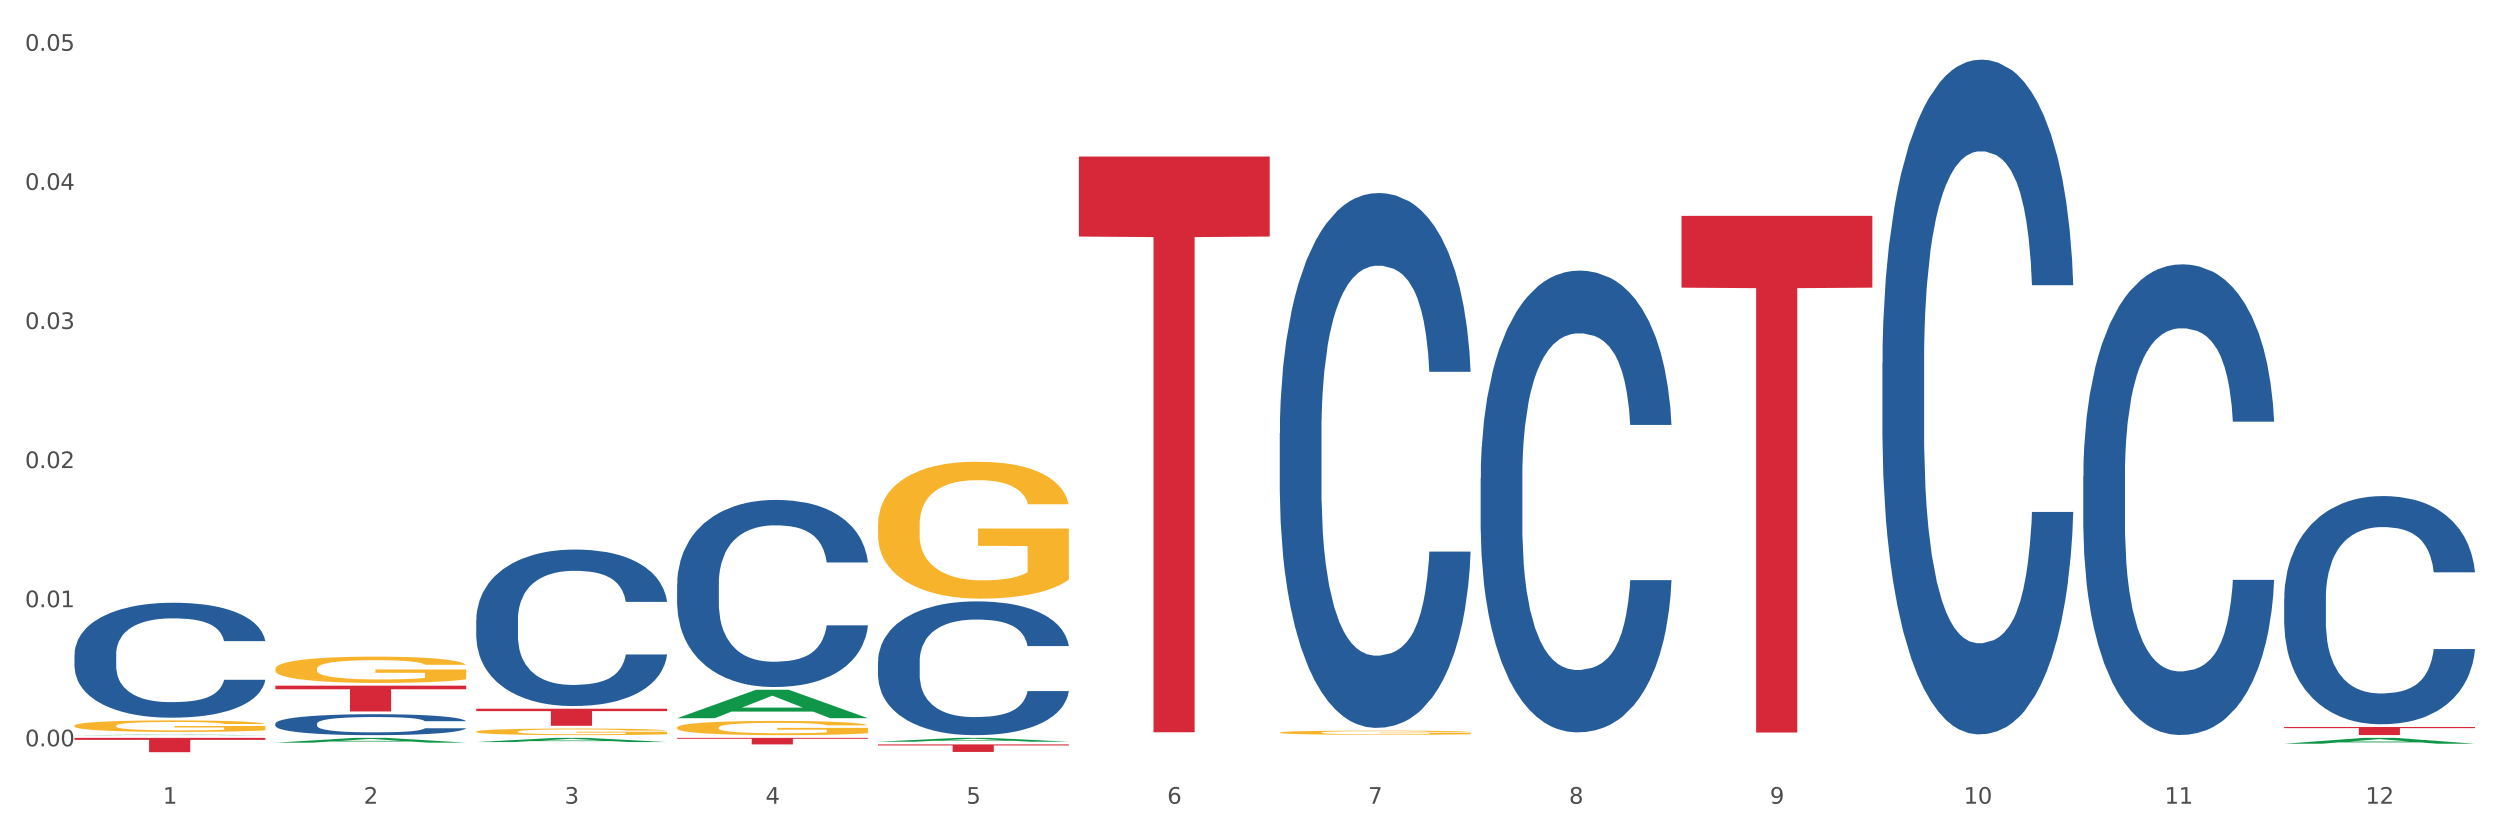
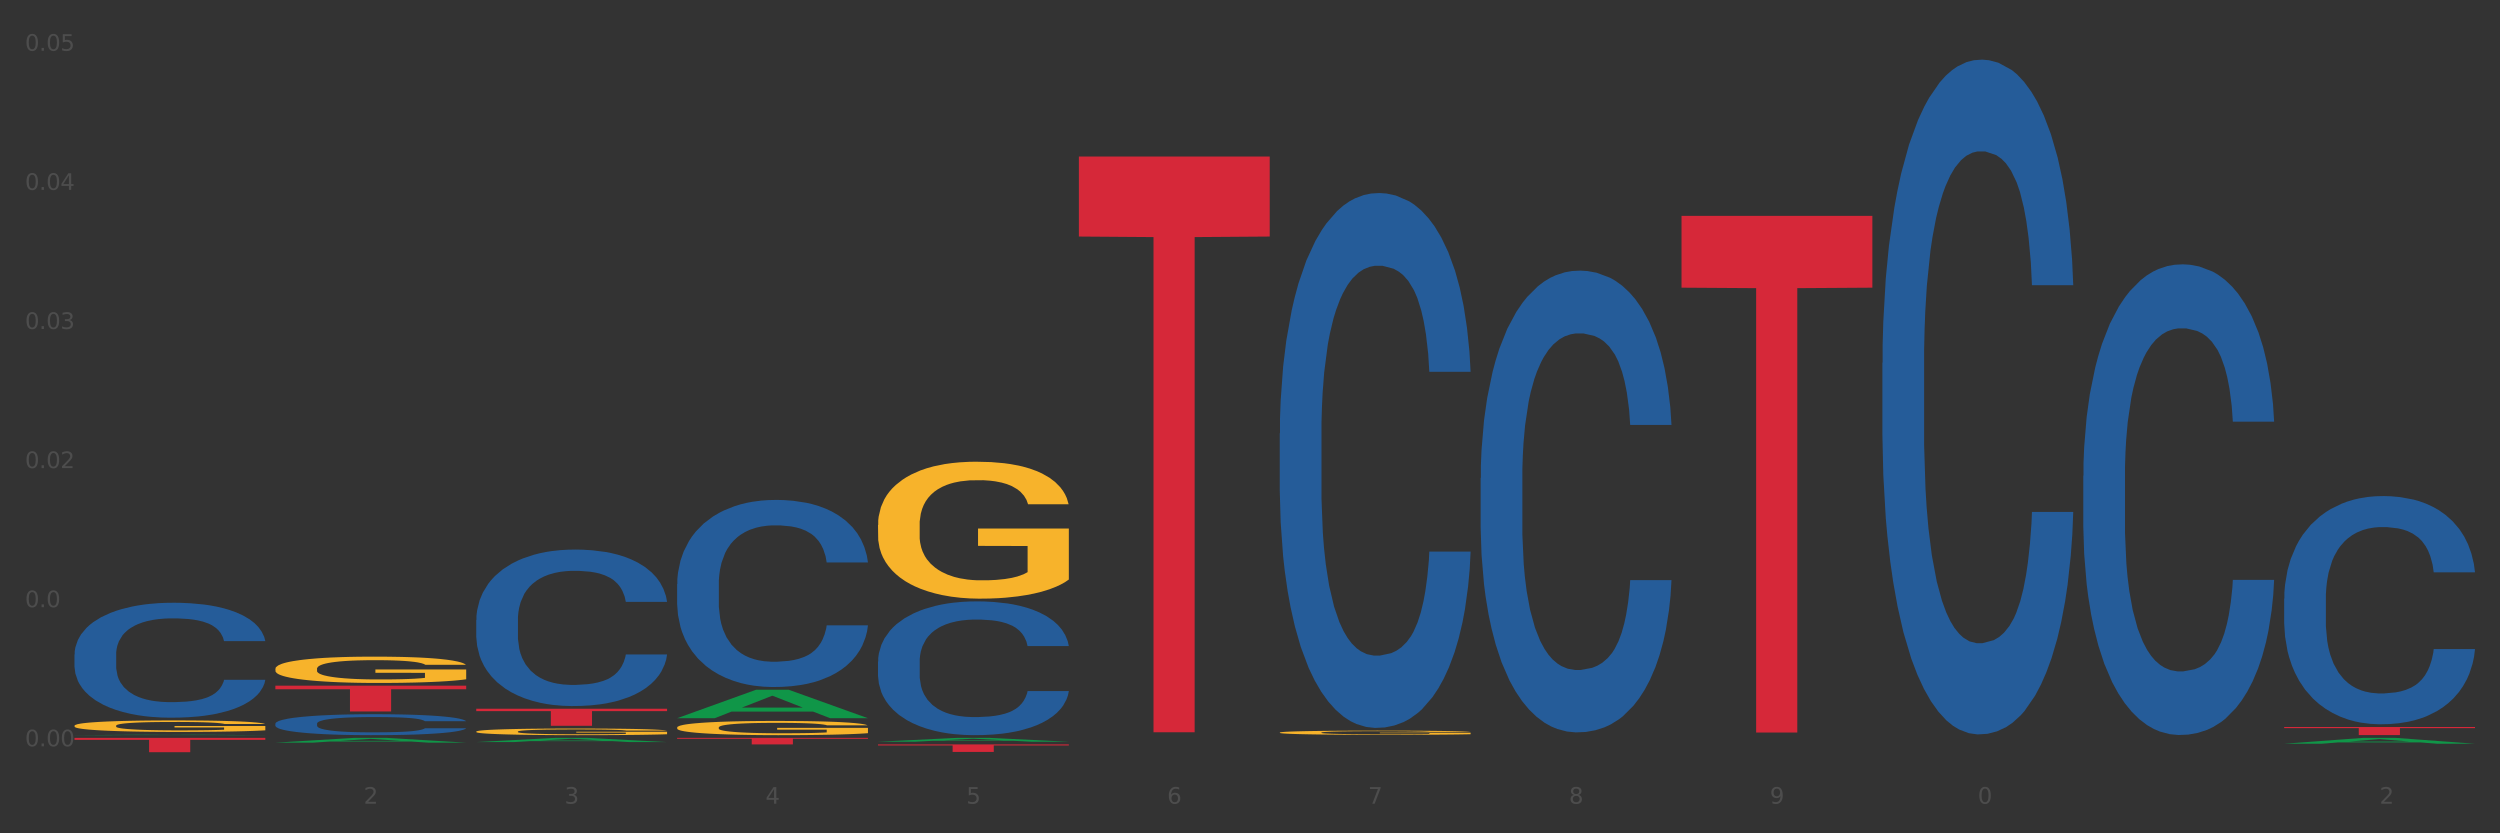
<svg xmlns="http://www.w3.org/2000/svg" xmlns:xlink="http://www.w3.org/1999/xlink" width="1080pt" height="360pt" viewBox="0 0 1080 360" version="1.1">
  <rect x="0" y="0" width="1080" height="360" fill="#333333" stroke="none" />
  <defs>
    <style type="text/css">*{stroke-linejoin: round; stroke-linecap: butt}</style>
  </defs>
  <g id="figure_1">
    <g id="patch_1">
-       <path d="M 0 360  L 1080 360  L 1080 0  L 0 0  z " style="fill: #ffffff; stroke: #ffffff; stroke-linejoin: miter" />
-     </g>
+       </g>
    <g id="axes_1">
      <g id="matplotlib.axis_1">
        <g id="xtick_1">
          <g id="text_1">
            <g style="fill: #4d4d4d" transform="translate(70.342 347.204) scale(0.096 -0.096)">
              <defs>
-                 <path id="DejaVuSans-31" d="M 794 531  L 1825 531  L 1825 4091  L 703 3866  L 703 4441  L 1819 4666  L 2450 4666  L 2450 531  L 3481 531  L 3481 0  L 794 0  L 794 531  z " transform="scale(0.016)" />
-               </defs>
+                 </defs>
              <use xlink:href="#DejaVuSans-31" />
            </g>
          </g>
        </g>
        <g id="xtick_2">
          <g id="text_2">
            <g style="fill: #4d4d4d" transform="translate(157.122 347.204) scale(0.096 -0.096)">
              <defs>
                <path id="DejaVuSans-32" d="M 1228 531  L 3431 531  L 3431 0  L 469 0  L 469 531  Q 828 903 1448 1529  Q 2069 2156 2228 2338  Q 2531 2678 2651 2914  Q 2772 3150 2772 3378  Q 2772 3750 2511 3984  Q 2250 4219 1831 4219  Q 1534 4219 1204 4116  Q 875 4013 500 3803  L 500 4441  Q 881 4594 1212 4672  Q 1544 4750 1819 4750  Q 2544 4750 2975 4387  Q 3406 4025 3406 3419  Q 3406 3131 3298 2873  Q 3191 2616 2906 2266  Q 2828 2175 2409 1742  Q 1991 1309 1228 531  z " transform="scale(0.016)" />
              </defs>
              <use xlink:href="#DejaVuSans-32" />
            </g>
          </g>
        </g>
        <g id="xtick_3">
          <g id="text_3">
            <g style="fill: #4d4d4d" transform="translate(243.902 347.204) scale(0.096 -0.096)">
              <defs>
                <path id="DejaVuSans-33" d="M 2597 2516  Q 3050 2419 3304 2112  Q 3559 1806 3559 1356  Q 3559 666 3084 287  Q 2609 -91 1734 -91  Q 1441 -91 1130 -33  Q 819 25 488 141  L 488 750  Q 750 597 1062 519  Q 1375 441 1716 441  Q 2309 441 2620 675  Q 2931 909 2931 1356  Q 2931 1769 2642 2001  Q 2353 2234 1838 2234  L 1294 2234  L 1294 2753  L 1863 2753  Q 2328 2753 2575 2939  Q 2822 3125 2822 3475  Q 2822 3834 2567 4026  Q 2313 4219 1838 4219  Q 1578 4219 1281 4162  Q 984 4106 628 3988  L 628 4550  Q 988 4650 1302 4700  Q 1616 4750 1894 4750  Q 2613 4750 3031 4423  Q 3450 4097 3450 3541  Q 3450 3153 3228 2886  Q 3006 2619 2597 2516  z " transform="scale(0.016)" />
              </defs>
              <use xlink:href="#DejaVuSans-33" />
            </g>
          </g>
        </g>
        <g id="xtick_4">
          <g id="text_4">
            <g style="fill: #4d4d4d" transform="translate(330.683 347.204) scale(0.096 -0.096)">
              <defs>
                <path id="DejaVuSans-34" d="M 2419 4116  L 825 1625  L 2419 1625  L 2419 4116  z M 2253 4666  L 3047 4666  L 3047 1625  L 3713 1625  L 3713 1100  L 3047 1100  L 3047 0  L 2419 0  L 2419 1100  L 313 1100  L 313 1709  L 2253 4666  z " transform="scale(0.016)" />
              </defs>
              <use xlink:href="#DejaVuSans-34" />
            </g>
          </g>
        </g>
        <g id="xtick_5">
          <g id="text_5">
            <g style="fill: #4d4d4d" transform="translate(417.463 347.204) scale(0.096 -0.096)">
              <defs>
                <path id="DejaVuSans-35" d="M 691 4666  L 3169 4666  L 3169 4134  L 1269 4134  L 1269 2991  Q 1406 3038 1543 3061  Q 1681 3084 1819 3084  Q 2600 3084 3056 2656  Q 3513 2228 3513 1497  Q 3513 744 3044 326  Q 2575 -91 1722 -91  Q 1428 -91 1123 -41  Q 819 9 494 109  L 494 744  Q 775 591 1075 516  Q 1375 441 1709 441  Q 2250 441 2565 725  Q 2881 1009 2881 1497  Q 2881 1984 2565 2268  Q 2250 2553 1709 2553  Q 1456 2553 1204 2497  Q 953 2441 691 2322  L 691 4666  z " transform="scale(0.016)" />
              </defs>
              <use xlink:href="#DejaVuSans-35" />
            </g>
          </g>
        </g>
        <g id="xtick_6">
          <g id="text_6">
            <g style="fill: #4d4d4d" transform="translate(504.243 347.204) scale(0.096 -0.096)">
              <defs>
                <path id="DejaVuSans-36" d="M 2113 2584  Q 1688 2584 1439 2293  Q 1191 2003 1191 1497  Q 1191 994 1439 701  Q 1688 409 2113 409  Q 2538 409 2786 701  Q 3034 994 3034 1497  Q 3034 2003 2786 2293  Q 2538 2584 2113 2584  z M 3366 4563  L 3366 3988  Q 3128 4100 2886 4159  Q 2644 4219 2406 4219  Q 1781 4219 1451 3797  Q 1122 3375 1075 2522  Q 1259 2794 1537 2939  Q 1816 3084 2150 3084  Q 2853 3084 3261 2657  Q 3669 2231 3669 1497  Q 3669 778 3244 343  Q 2819 -91 2113 -91  Q 1303 -91 875 529  Q 447 1150 447 2328  Q 447 3434 972 4092  Q 1497 4750 2381 4750  Q 2619 4750 2861 4703  Q 3103 4656 3366 4563  z " transform="scale(0.016)" />
              </defs>
              <use xlink:href="#DejaVuSans-36" />
            </g>
          </g>
        </g>
        <g id="xtick_7">
          <g id="text_7">
            <g style="fill: #4d4d4d" transform="translate(591.024 347.204) scale(0.096 -0.096)">
              <defs>
                <path id="DejaVuSans-37" d="M 525 4666  L 3525 4666  L 3525 4397  L 1831 0  L 1172 0  L 2766 4134  L 525 4134  L 525 4666  z " transform="scale(0.016)" />
              </defs>
              <use xlink:href="#DejaVuSans-37" />
            </g>
          </g>
        </g>
        <g id="xtick_8">
          <g id="text_8">
            <g style="fill: #4d4d4d" transform="translate(677.804 347.204) scale(0.096 -0.096)">
              <defs>
                <path id="DejaVuSans-38" d="M 2034 2216  Q 1584 2216 1326 1975  Q 1069 1734 1069 1313  Q 1069 891 1326 650  Q 1584 409 2034 409  Q 2484 409 2743 651  Q 3003 894 3003 1313  Q 3003 1734 2745 1975  Q 2488 2216 2034 2216  z M 1403 2484  Q 997 2584 770 2862  Q 544 3141 544 3541  Q 544 4100 942 4425  Q 1341 4750 2034 4750  Q 2731 4750 3128 4425  Q 3525 4100 3525 3541  Q 3525 3141 3298 2862  Q 3072 2584 2669 2484  Q 3125 2378 3379 2068  Q 3634 1759 3634 1313  Q 3634 634 3220 271  Q 2806 -91 2034 -91  Q 1263 -91 848 271  Q 434 634 434 1313  Q 434 1759 690 2068  Q 947 2378 1403 2484  z M 1172 3481  Q 1172 3119 1398 2916  Q 1625 2713 2034 2713  Q 2441 2713 2670 2916  Q 2900 3119 2900 3481  Q 2900 3844 2670 4047  Q 2441 4250 2034 4250  Q 1625 4250 1398 4047  Q 1172 3844 1172 3481  z " transform="scale(0.016)" />
              </defs>
              <use xlink:href="#DejaVuSans-38" />
            </g>
          </g>
        </g>
        <g id="xtick_9">
          <g id="text_9">
            <g style="fill: #4d4d4d" transform="translate(764.584 347.204) scale(0.096 -0.096)">
              <defs>
                <path id="DejaVuSans-39" d="M 703 97  L 703 672  Q 941 559 1184 500  Q 1428 441 1663 441  Q 2288 441 2617 861  Q 2947 1281 2994 2138  Q 2813 1869 2534 1725  Q 2256 1581 1919 1581  Q 1219 1581 811 2004  Q 403 2428 403 3163  Q 403 3881 828 4315  Q 1253 4750 1959 4750  Q 2769 4750 3195 4129  Q 3622 3509 3622 2328  Q 3622 1225 3098 567  Q 2575 -91 1691 -91  Q 1453 -91 1209 -44  Q 966 3 703 97  z M 1959 2075  Q 2384 2075 2632 2365  Q 2881 2656 2881 3163  Q 2881 3666 2632 3958  Q 2384 4250 1959 4250  Q 1534 4250 1286 3958  Q 1038 3666 1038 3163  Q 1038 2656 1286 2365  Q 1534 2075 1959 2075  z " transform="scale(0.016)" />
              </defs>
              <use xlink:href="#DejaVuSans-39" />
            </g>
          </g>
        </g>
        <g id="xtick_10">
          <g id="text_10">
            <g style="fill: #4d4d4d" transform="translate(848.311 347.204) scale(0.096 -0.096)">
              <defs>
                <path id="DejaVuSans-30" d="M 2034 4250  Q 1547 4250 1301 3770  Q 1056 3291 1056 2328  Q 1056 1369 1301 889  Q 1547 409 2034 409  Q 2525 409 2770 889  Q 3016 1369 3016 2328  Q 3016 3291 2770 3770  Q 2525 4250 2034 4250  z M 2034 4750  Q 2819 4750 3233 4129  Q 3647 3509 3647 2328  Q 3647 1150 3233 529  Q 2819 -91 2034 -91  Q 1250 -91 836 529  Q 422 1150 422 2328  Q 422 3509 836 4129  Q 1250 4750 2034 4750  z " transform="scale(0.016)" />
              </defs>
              <use xlink:href="#DejaVuSans-31" />
              <use xlink:href="#DejaVuSans-30" transform="translate(63.623 0)" />
            </g>
          </g>
        </g>
        <g id="xtick_11">
          <g id="text_11">
            <g style="fill: #4d4d4d" transform="translate(935.091 347.204) scale(0.096 -0.096)">
              <use xlink:href="#DejaVuSans-31" />
              <use xlink:href="#DejaVuSans-31" transform="translate(63.623 0)" />
            </g>
          </g>
        </g>
        <g id="xtick_12">
          <g id="text_12">
            <g style="fill: #4d4d4d" transform="translate(1021.871 347.204) scale(0.096 -0.096)">
              <use xlink:href="#DejaVuSans-31" />
              <use xlink:href="#DejaVuSans-32" transform="translate(63.623 0)" />
            </g>
          </g>
        </g>
        <g id="xtick_13" />
        <g id="xtick_14" />
        <g id="xtick_15" />
        <g id="xtick_16" />
        <g id="xtick_17" />
        <g id="xtick_18" />
        <g id="xtick_19" />
        <g id="xtick_20" />
        <g id="xtick_21" />
        <g id="xtick_22" />
        <g id="xtick_23" />
      </g>
      <g id="matplotlib.axis_2">
        <g id="ytick_1">
          <g id="text_13">
            <g style="fill: #4d4d4d" transform="translate(10.8 322.412) scale(0.096 -0.096)">
              <defs>
                <path id="DejaVuSans-2e" d="M 684 794  L 1344 794  L 1344 0  L 684 0  L 684 794  z " transform="scale(0.016)" />
              </defs>
              <use xlink:href="#DejaVuSans-30" />
              <use xlink:href="#DejaVuSans-2e" transform="translate(63.623 0)" />
              <use xlink:href="#DejaVuSans-30" transform="translate(95.41 0)" />
              <use xlink:href="#DejaVuSans-30" transform="translate(159.033 0)" />
            </g>
          </g>
        </g>
        <g id="ytick_2">
          <g id="text_14">
            <g style="fill: #4d4d4d" transform="translate(10.8 262.315) scale(0.096 -0.096)">
              <use xlink:href="#DejaVuSans-30" />
              <use xlink:href="#DejaVuSans-2e" transform="translate(63.623 0)" />
              <use xlink:href="#DejaVuSans-30" transform="translate(95.41 0)" />
              <use xlink:href="#DejaVuSans-31" transform="translate(159.033 0)" />
            </g>
          </g>
        </g>
        <g id="ytick_3">
          <g id="text_15">
            <g style="fill: #4d4d4d" transform="translate(10.8 202.218) scale(0.096 -0.096)">
              <use xlink:href="#DejaVuSans-30" />
              <use xlink:href="#DejaVuSans-2e" transform="translate(63.623 0)" />
              <use xlink:href="#DejaVuSans-30" transform="translate(95.41 0)" />
              <use xlink:href="#DejaVuSans-32" transform="translate(159.033 0)" />
            </g>
          </g>
        </g>
        <g id="ytick_4">
          <g id="text_16">
            <g style="fill: #4d4d4d" transform="translate(10.8 142.121) scale(0.096 -0.096)">
              <use xlink:href="#DejaVuSans-30" />
              <use xlink:href="#DejaVuSans-2e" transform="translate(63.623 0)" />
              <use xlink:href="#DejaVuSans-30" transform="translate(95.41 0)" />
              <use xlink:href="#DejaVuSans-33" transform="translate(159.033 0)" />
            </g>
          </g>
        </g>
        <g id="ytick_5">
          <g id="text_17">
            <g style="fill: #4d4d4d" transform="translate(10.8 82.024) scale(0.096 -0.096)">
              <use xlink:href="#DejaVuSans-30" />
              <use xlink:href="#DejaVuSans-2e" transform="translate(63.623 0)" />
              <use xlink:href="#DejaVuSans-30" transform="translate(95.41 0)" />
              <use xlink:href="#DejaVuSans-34" transform="translate(159.033 0)" />
            </g>
          </g>
        </g>
        <g id="ytick_6">
          <g id="text_18">
            <g style="fill: #4d4d4d" transform="translate(10.8 21.927) scale(0.096 -0.096)">
              <use xlink:href="#DejaVuSans-30" />
              <use xlink:href="#DejaVuSans-2e" transform="translate(63.623 0)" />
              <use xlink:href="#DejaVuSans-30" transform="translate(95.41 0)" />
              <use xlink:href="#DejaVuSans-35" transform="translate(159.033 0)" />
            </g>
          </g>
        </g>
        <g id="ytick_7" />
        <g id="ytick_8" />
        <g id="ytick_9" />
        <g id="ytick_10" />
        <g id="ytick_11" />
      </g>
      <g id="PolyCollection_1">
        <path d="M 32.175 317.593  L 32.26 317.592  L 66.256 317.364  L 80.365 317.363  L 114.616 317.593  L 98.298 317.593  L 90.904 317.54  L 55.803 317.54  L 55.548 317.54  L 48.408 317.593  L 32.175 317.593  L 32.175 317.593  L 60.222 317.508  L 86.484 317.507  L 73.481 317.412  L 73.311 317.412  L 73.141 317.413  L 60.137 317.507  L 60.222 317.508  L 32.175 317.593  z " clip-path="url(#pa01ad5ce8c)" style="fill: #109648" />
        <path d="M 205.736 306.187  L 288.177 306.187  L 288.177 307.21  L 255.747 307.217  L 255.747 313.551  L 237.97 313.551  L 237.97 307.217  L 205.736 307.21  L 205.736 306.194  L 205.736 306.187  z " clip-path="url(#pa01ad5ce8c)" style="fill: #d62839" />
        <path d="M 639.637 206.537  L 639.735 206.355  L 639.735 201.254  L 640.027 194.331  L 641.099 181.579  L 642.463 171.924  L 644.802 160.629  L 646.069 155.892  L 647.726 150.609  L 651.136 142.047  L 655.034 134.76  L 657.763 130.752  L 659.809 128.202  L 664.389 123.647  L 667.02 121.643  L 669.749 120.004  L 672.088 118.911  L 675.986 117.635  L 679.104 117.089  L 682.71 116.907  L 685.73 117.089  L 689.726 117.817  L 695.573 120.004  L 697.814 121.279  L 700.835 123.465  L 703.953 126.38  L 706.487 129.295  L 709.41 133.485  L 712.431 138.95  L 715.355 145.873  L 717.401 152.249  L 719.058 158.989  L 720.519 167.187  L 721.591 176.114  L 722.079 183.583  L 704.246 183.583  L 703.758 176.843  L 702.784 169.555  L 701.809 164.637  L 700.737 160.629  L 699.081 156.074  L 697.619 153.16  L 695.183 149.698  L 692.942 147.512  L 691.09 146.237  L 688.849 145.144  L 684.074 144.051  L 680.663 144.051  L 678.519 144.415  L 675.888 145.326  L 673.647 146.601  L 671.016 148.787  L 668.969 151.156  L 666.923 154.253  L 665.754 156.439  L 663.999 160.447  L 662.83 163.726  L 661.271 169.373  L 660.394 173.381  L 658.835 183.765  L 658.153 191.417  L 657.86 196.7  L 657.665 202.529  L 657.665 230.949  L 658.25 243.701  L 658.737 249.166  L 659.517 255.36  L 660.979 263.376  L 663.122 271.21  L 665.364 276.857  L 667.215 280.318  L 668.969 282.869  L 670.723 284.873  L 672.867 286.695  L 674.621 287.788  L 677.252 288.881  L 680.371 289.427  L 682.807 289.427  L 687.777 288.516  L 690.018 287.606  L 692.162 286.33  L 694.501 284.326  L 696.352 282.14  L 697.424 280.501  L 699.178 277.039  L 700.543 273.396  L 701.712 269.206  L 702.492 265.562  L 703.369 260.097  L 704.051 253.903  L 704.246 250.624  L 722.079 250.624  L 721.689 257.182  L 721.007 263.558  L 719.642 272.121  L 718.571 277.039  L 716.914 283.051  L 715.16 288.152  L 712.724 293.8  L 710.482 297.99  L 708.144 301.633  L 705.61 304.912  L 701.03 309.467  L 699.373 310.742  L 695.865 312.928  L 693.136 314.203  L 689.141 315.478  L 685.048 316.207  L 680.761 316.389  L 676.96 316.025  L 672.77 314.932  L 670.139 313.839  L 667.215 312.199  L 663.805 309.649  L 660.589 306.552  L 657.568 302.908  L 654.742 298.718  L 652.111 293.982  L 648.7 286.148  L 646.166 278.497  L 644.315 271.392  L 643.048 265.38  L 641.781 257.729  L 641.099 252.446  L 640.027 239.693  L 639.637 227.852  L 639.637 206.537  z " clip-path="url(#pa01ad5ce8c)" style="fill: #255c99" />
        <path d="M 379.296 321.594  L 461.738 321.594  L 461.738 322.044  L 429.308 322.047  L 429.308 324.829  L 411.531 324.829  L 411.531 322.047  L 379.296 322.044  L 379.296 321.597  L 379.296 321.594  z " clip-path="url(#pa01ad5ce8c)" style="fill: #d62839" />
        <path d="M 466.077 67.623  L 548.518 67.623  L 548.518 102.188  L 516.088 102.422  L 516.088 316.348  L 498.311 316.348  L 498.311 102.422  L 466.077 102.188  L 466.077 67.857  L 466.077 67.623  z " clip-path="url(#pa01ad5ce8c)" style="fill: #d62839" />
        <path d="M 726.418 93.254  L 808.859 93.254  L 808.859 124.273  L 776.429 124.483  L 776.429 316.468  L 758.652 316.468  L 758.652 124.483  L 726.418 124.273  L 726.418 93.463  L 726.418 93.254  z " clip-path="url(#pa01ad5ce8c)" style="fill: #d62839" />
        <path d="M 986.759 314.062  L 1069.2 314.062  L 1069.2 314.548  L 1036.77 314.551  L 1036.77 317.558  L 1018.993 317.558  L 1018.993 314.551  L 986.759 314.548  L 986.759 314.066  L 986.759 314.062  z " clip-path="url(#pa01ad5ce8c)" style="fill: #d62839" />
        <path d="M 32.175 282.697  L 32.272 282.651  L 32.272 281.381  L 32.565 279.658  L 33.637 276.483  L 35.001 274.08  L 37.34 271.268  L 38.607 270.089  L 40.263 268.774  L 43.674 266.642  L 47.572 264.828  L 50.3 263.83  L 52.347 263.195  L 56.927 262.062  L 59.558 261.563  L 62.287 261.155  L 64.625 260.882  L 68.523 260.565  L 71.642 260.429  L 75.247 260.384  L 78.268 260.429  L 82.263 260.61  L 88.11 261.155  L 90.352 261.472  L 93.373 262.016  L 96.491 262.742  L 99.025 263.467  L 101.948 264.511  L 104.969 265.871  L 107.892 267.594  L 109.939 269.182  L 111.595 270.86  L 113.057 272.901  L 114.129 275.123  L 114.616 276.982  L 96.783 276.982  L 96.296 275.304  L 95.322 273.49  L 94.347 272.266  L 93.275 271.268  L 91.619 270.134  L 90.157 269.409  L 87.721 268.547  L 85.479 268.003  L 83.628 267.685  L 81.386 267.413  L 76.611 267.141  L 73.201 267.141  L 71.057 267.232  L 68.426 267.458  L 66.184 267.776  L 63.553 268.32  L 61.507 268.91  L 59.461 269.681  L 58.291 270.225  L 56.537 271.223  L 55.368 272.039  L 53.809 273.445  L 52.932 274.443  L 51.372 277.028  L 50.69 278.932  L 50.398 280.248  L 50.203 281.699  L 50.203 288.774  L 50.788 291.948  L 51.275 293.309  L 52.054 294.851  L 53.516 296.846  L 55.66 298.796  L 57.901 300.202  L 59.753 301.064  L 61.507 301.699  L 63.261 302.198  L 65.405 302.651  L 67.159 302.923  L 69.79 303.195  L 72.908 303.331  L 75.345 303.331  L 80.314 303.105  L 82.556 302.878  L 84.7 302.56  L 87.038 302.062  L 88.89 301.517  L 89.962 301.109  L 91.716 300.248  L 93.08 299.341  L 94.25 298.297  L 95.029 297.39  L 95.906 296.03  L 96.588 294.488  L 96.783 293.672  L 114.616 293.672  L 114.227 295.304  L 113.544 296.892  L 112.18 299.023  L 111.108 300.248  L 109.452 301.744  L 107.697 303.014  L 105.261 304.42  L 103.02 305.463  L 100.681 306.37  L 98.148 307.186  L 93.567 308.32  L 91.911 308.638  L 88.403 309.182  L 85.674 309.499  L 81.679 309.817  L 77.586 309.998  L 73.298 310.043  L 69.498 309.953  L 65.307 309.681  L 62.676 309.409  L 59.753 309  L 56.342 308.365  L 53.126 307.594  L 50.105 306.687  L 47.279 305.644  L 44.648 304.465  L 41.238 302.515  L 38.704 300.61  L 36.853 298.842  L 35.586 297.345  L 34.319 295.44  L 33.637 294.125  L 32.565 290.95  L 32.175 288.003  L 32.175 282.697  z " clip-path="url(#pa01ad5ce8c)" style="fill: #255c99" />
        <path d="M 118.955 312.607  L 119.053 312.599  L 119.053 312.367  L 119.345 312.053  L 120.417 311.474  L 121.781 311.036  L 124.12 310.523  L 125.387 310.309  L 127.044 310.069  L 130.454 309.68  L 134.352 309.349  L 137.081 309.167  L 139.127 309.052  L 143.707 308.845  L 146.338 308.754  L 149.067 308.68  L 151.406 308.63  L 155.304 308.572  L 158.422 308.547  L 162.028 308.539  L 165.048 308.547  L 169.044 308.58  L 174.891 308.68  L 177.132 308.738  L 180.153 308.837  L 183.271 308.969  L 185.805 309.101  L 188.728 309.291  L 191.749 309.54  L 194.673 309.854  L 196.719 310.143  L 198.376 310.449  L 199.837 310.821  L 200.909 311.226  L 201.397 311.565  L 183.564 311.565  L 183.076 311.259  L 182.102 310.929  L 181.127 310.705  L 180.055 310.523  L 178.399 310.317  L 176.937 310.184  L 174.501 310.027  L 172.26 309.928  L 170.408 309.87  L 168.167 309.821  L 163.392 309.771  L 159.981 309.771  L 157.837 309.788  L 155.206 309.829  L 152.965 309.887  L 150.334 309.986  L 148.287 310.094  L 146.241 310.234  L 145.071 310.333  L 143.317 310.515  L 142.148 310.664  L 140.589 310.92  L 139.712 311.102  L 138.153 311.574  L 137.471 311.921  L 137.178 312.161  L 136.983 312.425  L 136.983 313.715  L 137.568 314.294  L 138.055 314.542  L 138.835 314.823  L 140.297 315.187  L 142.44 315.542  L 144.682 315.799  L 146.533 315.956  L 148.287 316.072  L 150.041 316.163  L 152.185 316.245  L 153.939 316.295  L 156.57 316.344  L 159.689 316.369  L 162.125 316.369  L 167.095 316.328  L 169.336 316.287  L 171.48 316.229  L 173.819 316.138  L 175.67 316.039  L 176.742 315.964  L 178.496 315.807  L 179.861 315.642  L 181.03 315.451  L 181.81 315.286  L 182.687 315.038  L 183.369 314.757  L 183.564 314.608  L 201.397 314.608  L 201.007 314.906  L 200.325 315.195  L 198.96 315.584  L 197.889 315.807  L 196.232 316.08  L 194.478 316.311  L 192.042 316.568  L 189.8 316.758  L 187.462 316.923  L 184.928 317.072  L 180.348 317.279  L 178.691 317.337  L 175.183 317.436  L 172.454 317.494  L 168.459 317.552  L 164.366 317.585  L 160.079 317.593  L 156.278 317.576  L 152.088 317.527  L 149.457 317.477  L 146.533 317.403  L 143.123 317.287  L 139.907 317.147  L 136.886 316.981  L 134.06 316.791  L 131.429 316.576  L 128.018 316.22  L 125.484 315.873  L 123.633 315.551  L 122.366 315.278  L 121.099 314.931  L 120.417 314.691  L 119.345 314.112  L 118.955 313.575  L 118.955 312.607  z " clip-path="url(#pa01ad5ce8c)" style="fill: #255c99" />
        <path d="M 205.736 267.786  L 205.833 267.725  L 205.833 265.996  L 206.125 263.65  L 207.197 259.328  L 208.562 256.056  L 210.9 252.228  L 212.167 250.623  L 213.824 248.833  L 217.235 245.931  L 221.133 243.461  L 223.861 242.103  L 225.907 241.239  L 230.488 239.695  L 233.119 239.016  L 235.847 238.461  L 238.186 238.09  L 242.084 237.658  L 245.202 237.473  L 248.808 237.411  L 251.829 237.473  L 255.824 237.72  L 261.671 238.461  L 263.912 238.893  L 266.933 239.634  L 270.052 240.622  L 272.585 241.609  L 275.509 243.029  L 278.53 244.881  L 281.453 247.228  L 283.499 249.388  L 285.156 251.673  L 286.618 254.451  L 287.69 257.476  L 288.177 260.007  L 270.344 260.007  L 269.857 257.723  L 268.882 255.254  L 267.908 253.587  L 266.836 252.228  L 265.179 250.685  L 263.717 249.697  L 261.281 248.524  L 259.04 247.783  L 257.188 247.351  L 254.947 246.981  L 250.172 246.61  L 246.761 246.61  L 244.618 246.734  L 241.986 247.042  L 239.745 247.474  L 237.114 248.215  L 235.068 249.018  L 233.021 250.067  L 231.852 250.808  L 230.098 252.167  L 228.928 253.278  L 227.369 255.192  L 226.492 256.55  L 224.933 260.069  L 224.251 262.662  L 223.959 264.453  L 223.764 266.428  L 223.764 276.059  L 224.348 280.381  L 224.836 282.233  L 225.615 284.332  L 227.077 287.049  L 229.221 289.703  L 231.462 291.617  L 233.314 292.79  L 235.068 293.655  L 236.822 294.334  L 238.966 294.951  L 240.72 295.322  L 243.351 295.692  L 246.469 295.877  L 248.905 295.877  L 253.875 295.569  L 256.116 295.26  L 258.26 294.828  L 260.599 294.149  L 262.451 293.408  L 263.523 292.852  L 265.277 291.679  L 266.641 290.444  L 267.81 289.024  L 268.59 287.79  L 269.467 285.937  L 270.149 283.838  L 270.344 282.727  L 288.177 282.727  L 287.787 284.95  L 287.105 287.11  L 285.741 290.012  L 284.669 291.679  L 283.012 293.716  L 281.258 295.445  L 278.822 297.359  L 276.581 298.779  L 274.242 300.014  L 271.708 301.125  L 267.128 302.669  L 265.472 303.101  L 261.963 303.842  L 259.235 304.274  L 255.239 304.706  L 251.147 304.953  L 246.859 305.015  L 243.058 304.891  L 238.868 304.521  L 236.237 304.15  L 233.314 303.595  L 229.903 302.73  L 226.687 301.681  L 223.666 300.446  L 220.84 299.026  L 218.209 297.421  L 214.798 294.766  L 212.265 292.173  L 210.413 289.765  L 209.146 287.728  L 207.88 285.135  L 207.197 283.344  L 206.125 279.023  L 205.736 275.01  L 205.736 267.786  z " clip-path="url(#pa01ad5ce8c)" style="fill: #255c99" />
        <path d="M 292.516 252.283  L 292.613 252.209  L 292.613 250.142  L 292.906 247.337  L 293.978 242.169  L 295.342 238.257  L 297.681 233.68  L 298.948 231.761  L 300.604 229.62  L 304.015 226.15  L 307.913 223.198  L 310.641 221.574  L 312.688 220.54  L 317.268 218.695  L 319.899 217.883  L 322.628 217.218  L 324.966 216.775  L 328.864 216.259  L 331.983 216.037  L 335.588 215.963  L 338.609 216.037  L 342.604 216.332  L 348.451 217.218  L 350.693 217.735  L 353.714 218.621  L 356.832 219.802  L 359.366 220.983  L 362.289 222.681  L 365.31 224.896  L 368.233 227.701  L 370.28 230.284  L 371.936 233.016  L 373.398 236.338  L 374.47 239.955  L 374.957 242.981  L 357.124 242.981  L 356.637 240.25  L 355.663 237.297  L 354.688 235.304  L 353.616 233.68  L 351.96 231.835  L 350.498 230.653  L 348.062 229.251  L 345.82 228.365  L 343.969 227.848  L 341.727 227.405  L 336.952 226.962  L 333.542 226.962  L 331.398 227.11  L 328.767 227.479  L 326.525 227.996  L 323.894 228.882  L 321.848 229.841  L 319.802 231.096  L 318.632 231.982  L 316.878 233.606  L 315.709 234.935  L 314.15 237.223  L 313.273 238.847  L 311.713 243.055  L 311.031 246.156  L 310.739 248.296  L 310.544 250.659  L 310.544 262.174  L 311.129 267.342  L 311.616 269.556  L 312.395 272.066  L 313.857 275.314  L 316.001 278.488  L 318.242 280.777  L 320.094 282.179  L 321.848 283.213  L 323.602 284.025  L 325.746 284.763  L 327.5 285.206  L 330.131 285.649  L 333.249 285.87  L 335.686 285.87  L 340.655 285.501  L 342.897 285.132  L 345.041 284.615  L 347.379 283.803  L 349.231 282.918  L 350.303 282.253  L 352.057 280.851  L 353.421 279.374  L 354.591 277.676  L 355.37 276.2  L 356.247 273.985  L 356.929 271.476  L 357.124 270.147  L 374.957 270.147  L 374.568 272.804  L 373.885 275.388  L 372.521 278.858  L 371.449 280.851  L 369.793 283.287  L 368.038 285.354  L 365.602 287.642  L 363.361 289.34  L 361.022 290.816  L 358.489 292.145  L 353.908 293.991  L 352.252 294.507  L 348.744 295.393  L 346.015 295.91  L 342.02 296.427  L 337.927 296.722  L 333.639 296.796  L 329.839 296.648  L 325.648 296.205  L 323.017 295.762  L 320.094 295.098  L 316.683 294.064  L 313.467 292.809  L 310.447 291.333  L 307.621 289.635  L 304.989 287.716  L 301.579 284.542  L 299.045 281.441  L 297.194 278.562  L 295.927 276.126  L 294.66 273.026  L 293.978 270.885  L 292.906 265.718  L 292.516 260.919  L 292.516 252.283  z " clip-path="url(#pa01ad5ce8c)" style="fill: #255c99" />
        <path d="M 32.175 313.515  L 32.272 313.51  L 32.272 313.347  L 32.467 313.206  L 33.44 312.865  L 34.9 312.583  L 35.971 312.433  L 37.042 312.311  L 38.307 312.188  L 39.864 312.061  L 42.687 311.874  L 44.439 311.779  L 46.58 311.679  L 50.474 311.534  L 53.296 311.452  L 56.216 311.384  L 60.986 311.302  L 64.1 311.265  L 67.41 311.238  L 71.4 311.22  L 74.418 311.215  L 81.036 311.229  L 86.682 311.27  L 89.407 311.302  L 92.911 311.356  L 94.76 311.393  L 97.778 311.465  L 100.892 311.561  L 103.034 311.643  L 106.246 311.797  L 108.679 311.952  L 110.918 312.143  L 112.086 312.274  L 112.962 312.397  L 113.74 312.538  L 114.519 312.761  L 96.999 312.761  L 96.318 312.601  L 95.247 312.452  L 93.69 312.306  L 92.327 312.215  L 89.991 312.102  L 87.85 312.029  L 85.611 311.974  L 82.886 311.929  L 80.744 311.906  L 77.727 311.888  L 71.79 311.893  L 67.799 311.929  L 65.074 311.974  L 63.322 312.015  L 61.764 312.061  L 60.012 312.124  L 57.968 312.22  L 56.508 312.306  L 55.048 312.415  L 53.88 312.524  L 52.81 312.651  L 51.934 312.788  L 51.252 312.929  L 50.668 313.101  L 50.182 313.388  L 50.182 314.01  L 50.376 314.151  L 50.863 314.337  L 51.447 314.478  L 52.42 314.646  L 53.296 314.76  L 54.951 314.924  L 56.8 315.06  L 58.26 315.146  L 59.72 315.219  L 62.251 315.319  L 65.074 315.401  L 67.507 315.451  L 70.816 315.496  L 73.055 315.514  L 75.002 315.523  L 79.771 315.523  L 83.178 315.51  L 86.974 315.478  L 89.894 315.437  L 92.327 315.387  L 95.052 315.305  L 96.804 315.228  L 96.804 314.278  L 75.391 314.274  L 75.391 313.642  L 114.616 313.642  L 114.616 315.496  L 112.962 315.592  L 111.112 315.678  L 109.166 315.755  L 106.246 315.851  L 102.742 315.942  L 99.627 316.005  L 96.318 316.06  L 92.424 316.11  L 87.363 316.155  L 84.248 316.173  L 80.355 316.187  L 75.78 316.191  L 71.79 316.182  L 67.896 316.16  L 63.808 316.119  L 59.818 316.06  L 56.8 316.001  L 53.783 315.928  L 50.571 315.832  L 48.04 315.742  L 46.094 315.66  L 43.952 315.555  L 41.616 315.419  L 39.864 315.296  L 38.307 315.169  L 36.652 315.005  L 35.484 314.865  L 34.316 314.687  L 33.635 314.556  L 32.856 314.351  L 32.272 314.065  L 32.175 313.515  z " clip-path="url(#pa01ad5ce8c)" style="fill: #f7b32b" />
        <path d="M 379.296 285.764  L 379.394 285.712  L 379.394 284.234  L 379.686 282.228  L 380.758 278.533  L 382.122 275.736  L 384.461 272.463  L 385.728 271.091  L 387.385 269.56  L 390.795 267.079  L 394.693 264.968  L 397.422 263.806  L 399.468 263.067  L 404.048 261.748  L 406.679 261.167  L 409.408 260.692  L 411.747 260.375  L 415.645 260.006  L 418.763 259.848  L 422.369 259.795  L 425.389 259.848  L 429.385 260.059  L 435.232 260.692  L 437.473 261.062  L 440.494 261.695  L 443.612 262.54  L 446.146 263.384  L 449.069 264.598  L 452.09 266.182  L 455.014 268.187  L 457.06 270.035  L 458.717 271.988  L 460.178 274.363  L 461.25 276.95  L 461.738 279.114  L 443.905 279.114  L 443.417 277.161  L 442.443 275.049  L 441.468 273.624  L 440.396 272.463  L 438.74 271.143  L 437.278 270.299  L 434.842 269.296  L 432.601 268.662  L 430.749 268.293  L 428.508 267.976  L 423.733 267.66  L 420.322 267.66  L 418.178 267.765  L 415.547 268.029  L 413.306 268.399  L 410.675 269.032  L 408.628 269.718  L 406.582 270.615  L 405.413 271.249  L 403.658 272.41  L 402.489 273.36  L 400.93 274.997  L 400.053 276.158  L 398.494 279.166  L 397.812 281.383  L 397.519 282.914  L 397.324 284.603  L 397.324 292.837  L 397.909 296.532  L 398.396 298.116  L 399.176 299.91  L 400.638 302.233  L 402.781 304.503  L 405.023 306.139  L 406.874 307.142  L 408.628 307.881  L 410.382 308.461  L 412.526 308.989  L 414.28 309.306  L 416.911 309.623  L 420.03 309.781  L 422.466 309.781  L 427.436 309.517  L 429.677 309.253  L 431.821 308.884  L 434.16 308.303  L 436.011 307.67  L 437.083 307.195  L 438.837 306.192  L 440.202 305.136  L 441.371 303.922  L 442.151 302.866  L 443.028 301.283  L 443.71 299.488  L 443.905 298.538  L 461.738 298.538  L 461.348 300.438  L 460.666 302.286  L 459.301 304.767  L 458.23 306.192  L 456.573 307.934  L 454.819 309.412  L 452.383 311.048  L 450.141 312.262  L 447.803 313.318  L 445.269 314.268  L 440.689 315.587  L 439.032 315.957  L 435.524 316.59  L 432.795 316.96  L 428.8 317.329  L 424.707 317.54  L 420.42 317.593  L 416.619 317.487  L 412.429 317.171  L 409.798 316.854  L 406.874 316.379  L 403.464 315.64  L 400.248 314.743  L 397.227 313.687  L 394.401 312.473  L 391.77 311.101  L 388.359 308.831  L 385.825 306.614  L 383.974 304.555  L 382.707 302.814  L 381.44 300.597  L 380.758 299.066  L 379.686 295.371  L 379.296 291.94  L 379.296 285.764  z " clip-path="url(#pa01ad5ce8c)" style="fill: #255c99" />
        <path d="M 986.759 258.598  L 986.856 258.508  L 986.856 255.987  L 987.148 252.566  L 988.22 246.263  L 989.585 241.491  L 991.923 235.909  L 993.19 233.568  L 994.847 230.957  L 998.258 226.725  L 1002.156 223.124  L 1004.884 221.143  L 1006.93 219.882  L 1011.511 217.632  L 1014.142 216.641  L 1016.87 215.831  L 1019.209 215.291  L 1023.107 214.66  L 1026.225 214.39  L 1029.831 214.3  L 1032.852 214.39  L 1036.847 214.75  L 1042.694 215.831  L 1044.935 216.461  L 1047.956 217.542  L 1051.075 218.982  L 1053.608 220.423  L 1056.532 222.494  L 1059.553 225.195  L 1062.476 228.616  L 1064.522 231.767  L 1066.179 235.099  L 1067.641 239.15  L 1068.713 243.562  L 1069.2 247.254  L 1051.367 247.254  L 1050.88 243.922  L 1049.905 240.321  L 1048.931 237.89  L 1047.859 235.909  L 1046.202 233.658  L 1044.74 232.218  L 1042.304 230.507  L 1040.063 229.426  L 1038.211 228.796  L 1035.97 228.256  L 1031.195 227.716  L 1027.784 227.716  L 1025.641 227.896  L 1023.009 228.346  L 1020.768 228.976  L 1018.137 230.057  L 1016.091 231.227  L 1014.044 232.758  L 1012.875 233.838  L 1011.121 235.819  L 1009.951 237.44  L 1008.392 240.231  L 1007.515 242.212  L 1005.956 247.344  L 1005.274 251.125  L 1004.982 253.736  L 1004.787 256.617  L 1004.787 270.663  L 1005.371 276.966  L 1005.859 279.667  L 1006.638 282.728  L 1008.1 286.69  L 1010.244 290.561  L 1012.485 293.352  L 1014.337 295.063  L 1016.091 296.324  L 1017.845 297.314  L 1019.989 298.214  L 1021.743 298.755  L 1024.374 299.295  L 1027.492 299.565  L 1029.928 299.565  L 1034.898 299.115  L 1037.139 298.665  L 1039.283 298.034  L 1041.622 297.044  L 1043.474 295.963  L 1044.546 295.153  L 1046.3 293.442  L 1047.664 291.642  L 1048.833 289.571  L 1049.613 287.77  L 1050.49 285.069  L 1051.172 282.008  L 1051.367 280.387  L 1069.2 280.387  L 1068.81 283.628  L 1068.128 286.78  L 1066.764 291.011  L 1065.692 293.442  L 1064.035 296.414  L 1062.281 298.935  L 1059.845 301.726  L 1057.604 303.797  L 1055.265 305.597  L 1052.731 307.218  L 1048.151 309.469  L 1046.495 310.099  L 1042.986 311.18  L 1040.258 311.81  L 1036.262 312.44  L 1032.17 312.8  L 1027.882 312.89  L 1024.081 312.71  L 1019.891 312.17  L 1017.26 311.63  L 1014.337 310.82  L 1010.926 309.559  L 1007.71 308.028  L 1004.689 306.228  L 1001.863 304.157  L 999.232 301.816  L 995.821 297.944  L 993.288 294.163  L 991.436 290.651  L 990.169 287.68  L 988.903 283.899  L 988.22 281.287  L 987.148 274.985  L 986.759 269.133  L 986.759 258.598  z " clip-path="url(#pa01ad5ce8c)" style="fill: #255c99" />
        <path d="M 899.978 205.552  L 900.076 205.366  L 900.076 200.166  L 900.368 193.11  L 901.44 180.111  L 902.804 170.269  L 905.143 158.756  L 906.41 153.928  L 908.067 148.543  L 911.477 139.815  L 915.375 132.388  L 918.104 128.302  L 920.15 125.702  L 924.73 121.06  L 927.361 119.017  L 930.09 117.346  L 932.429 116.232  L 936.327 114.932  L 939.445 114.375  L 943.051 114.189  L 946.071 114.375  L 950.067 115.118  L 955.914 117.346  L 958.155 118.646  L 961.176 120.874  L 964.294 123.846  L 966.828 126.817  L 969.751 131.088  L 972.772 136.659  L 975.696 143.715  L 977.742 150.214  L 979.399 157.085  L 980.86 165.441  L 981.932 174.54  L 982.42 182.154  L 964.587 182.154  L 964.099 175.283  L 963.125 167.855  L 962.15 162.842  L 961.078 158.756  L 959.422 154.114  L 957.96 151.143  L 955.524 147.615  L 953.283 145.386  L 951.431 144.086  L 949.19 142.972  L 944.415 141.858  L 941.004 141.858  L 938.86 142.229  L 936.229 143.158  L 933.988 144.458  L 931.357 146.686  L 929.31 149.1  L 927.264 152.257  L 926.095 154.485  L 924.34 158.571  L 923.171 161.913  L 921.612 167.67  L 920.735 171.755  L 919.176 182.34  L 918.494 190.139  L 918.201 195.524  L 918.006 201.466  L 918.006 230.435  L 918.591 243.434  L 919.078 249.004  L 919.858 255.318  L 921.32 263.489  L 923.463 271.474  L 925.705 277.23  L 927.556 280.758  L 929.31 283.358  L 931.064 285.401  L 933.208 287.258  L 934.962 288.372  L 937.593 289.486  L 940.712 290.043  L 943.148 290.043  L 948.118 289.115  L 950.359 288.186  L 952.503 286.886  L 954.842 284.844  L 956.693 282.615  L 957.765 280.944  L 959.519 277.416  L 960.884 273.702  L 962.053 269.431  L 962.833 265.717  L 963.71 260.146  L 964.392 253.833  L 964.587 250.49  L 982.42 250.49  L 982.03 257.175  L 981.348 263.674  L 979.983 272.402  L 978.912 277.416  L 977.255 283.544  L 975.501 288.743  L 973.065 294.5  L 970.823 298.771  L 968.485 302.485  L 965.951 305.827  L 961.371 310.47  L 959.714 311.77  L 956.206 313.998  L 953.477 315.298  L 949.482 316.598  L 945.389 317.34  L 941.102 317.526  L 937.301 317.155  L 933.111 316.041  L 930.48 314.926  L 927.556 313.255  L 924.146 310.655  L 920.93 307.499  L 917.909 303.785  L 915.083 299.514  L 912.452 294.686  L 909.041 286.701  L 906.507 278.901  L 904.656 271.659  L 903.389 265.531  L 902.122 257.732  L 901.44 252.347  L 900.368 239.348  L 899.978 227.278  L 899.978 205.552  z " clip-path="url(#pa01ad5ce8c)" style="fill: #255c99" />
        <path d="M 813.198 156.74  L 813.295 156.474  L 813.295 149.02  L 813.588 138.903  L 814.66 120.268  L 816.024 106.158  L 818.363 89.652  L 819.63 82.731  L 821.286 75.01  L 824.697 62.498  L 828.595 51.849  L 831.323 45.992  L 833.37 42.265  L 837.95 35.61  L 840.581 32.681  L 843.31 30.285  L 845.648 28.688  L 849.546 26.824  L 852.665 26.026  L 856.27 25.759  L 859.291 26.026  L 863.286 27.091  L 869.133 30.285  L 871.375 32.149  L 874.396 35.343  L 877.514 39.603  L 880.048 43.862  L 882.971 49.986  L 885.992 57.972  L 888.915 68.089  L 890.962 77.406  L 892.618 87.256  L 894.08 99.236  L 895.152 112.281  L 895.639 123.196  L 877.806 123.196  L 877.319 113.346  L 876.345 102.697  L 875.37 95.509  L 874.298 89.652  L 872.642 82.997  L 871.18 78.737  L 868.744 73.679  L 866.502 70.485  L 864.651 68.621  L 862.409 67.024  L 857.634 65.426  L 854.224 65.426  L 852.08 65.959  L 849.449 67.29  L 847.207 69.153  L 844.576 72.348  L 842.53 75.809  L 840.484 80.335  L 839.314 83.529  L 837.56 89.386  L 836.391 94.178  L 834.832 102.431  L 833.955 108.288  L 832.395 123.462  L 831.713 134.644  L 831.421 142.364  L 831.226 150.883  L 831.226 192.414  L 831.811 211.049  L 832.298 219.036  L 833.077 228.087  L 834.539 239.801  L 836.683 251.248  L 838.924 259.501  L 840.776 264.559  L 842.53 268.286  L 844.284 271.215  L 846.428 273.877  L 848.182 275.474  L 850.813 277.072  L 853.931 277.87  L 856.368 277.87  L 861.338 276.539  L 863.579 275.208  L 865.723 273.345  L 868.061 270.416  L 869.913 267.222  L 870.985 264.826  L 872.739 259.767  L 874.103 254.443  L 875.273 248.32  L 876.052 242.995  L 876.929 235.009  L 877.611 225.957  L 877.806 221.165  L 895.639 221.165  L 895.25 230.749  L 894.567 240.067  L 893.203 252.579  L 892.131 259.767  L 890.475 268.553  L 888.72 276.007  L 886.284 284.26  L 884.043 290.383  L 881.704 295.707  L 879.171 300.499  L 874.59 307.155  L 872.934 309.018  L 869.426 312.213  L 866.697 314.076  L 862.702 315.94  L 858.609 317.005  L 854.321 317.271  L 850.521 316.739  L 846.33 315.141  L 843.699 313.544  L 840.776 311.148  L 837.365 307.421  L 834.149 302.895  L 831.129 297.571  L 828.303 291.448  L 825.671 284.526  L 822.261 273.078  L 819.727 261.897  L 817.876 251.515  L 816.609 242.729  L 815.342 231.548  L 814.66 223.828  L 813.588 205.192  L 813.198 187.888  L 813.198 156.74  z " clip-path="url(#pa01ad5ce8c)" style="fill: #255c99" />
        <path d="M 118.955 296.211  L 201.397 296.211  L 201.397 297.761  L 168.967 297.772  L 168.967 307.367  L 151.189 307.367  L 151.189 297.772  L 118.955 297.761  L 118.955 296.222  L 118.955 296.211  z " clip-path="url(#pa01ad5ce8c)" style="fill: #d62839" />
        <path d="M 32.175 318.765  L 114.616 318.765  L 114.616 319.624  L 82.187 319.63  L 82.187 324.95  L 64.409 324.95  L 64.409 319.63  L 32.175 319.624  L 32.175 318.771  L 32.175 318.765  z " clip-path="url(#pa01ad5ce8c)" style="fill: #d62839" />
        <path d="M 292.516 318.765  L 374.957 318.765  L 374.957 319.156  L 342.528 319.159  L 342.528 321.581  L 324.75 321.581  L 324.75 319.159  L 292.516 319.156  L 292.516 318.768  L 292.516 318.765  z " clip-path="url(#pa01ad5ce8c)" style="fill: #d62839" />
        <path d="M 552.857 187.214  L 552.954 187.003  L 552.954 181.094  L 553.247 173.075  L 554.319 158.304  L 555.683 147.119  L 558.022 134.036  L 559.289 128.549  L 560.945 122.43  L 564.356 112.511  L 568.254 104.07  L 570.982 99.428  L 573.029 96.474  L 577.609 91.198  L 580.24 88.877  L 582.969 86.978  L 585.307 85.711  L 589.205 84.234  L 592.324 83.601  L 595.929 83.39  L 598.95 83.601  L 602.945 84.445  L 608.792 86.978  L 611.034 88.455  L 614.055 90.987  L 617.173 94.363  L 619.707 97.74  L 622.63 102.593  L 625.651 108.924  L 628.574 116.943  L 630.621 124.329  L 632.277 132.137  L 633.739 141.633  L 634.811 151.973  L 635.298 160.625  L 617.465 160.625  L 616.978 152.817  L 616.004 144.376  L 615.029 138.678  L 613.957 134.036  L 612.301 128.76  L 610.839 125.384  L 608.403 121.374  L 606.161 118.842  L 604.31 117.365  L 602.068 116.099  L 597.293 114.833  L 593.883 114.833  L 591.739 115.255  L 589.108 116.31  L 586.866 117.787  L 584.235 120.319  L 582.189 123.063  L 580.143 126.65  L 578.973 129.182  L 577.219 133.825  L 576.05 137.623  L 574.491 144.165  L 573.614 148.808  L 572.054 160.836  L 571.372 169.699  L 571.08 175.819  L 570.885 182.571  L 570.885 215.491  L 571.47 230.263  L 571.957 236.593  L 572.736 243.768  L 574.198 253.053  L 576.342 262.127  L 578.583 268.669  L 580.435 272.678  L 582.189 275.633  L 583.943 277.954  L 586.087 280.064  L 587.841 281.33  L 590.472 282.597  L 593.59 283.23  L 596.027 283.23  L 600.997 282.175  L 603.238 281.119  L 605.382 279.642  L 607.72 277.321  L 609.572 274.789  L 610.644 272.89  L 612.398 268.88  L 613.762 264.66  L 614.932 259.806  L 615.711 255.586  L 616.588 249.255  L 617.27 242.08  L 617.465 238.282  L 635.298 238.282  L 634.909 245.878  L 634.226 253.264  L 632.862 263.182  L 631.79 268.88  L 630.134 275.844  L 628.379 281.752  L 625.943 288.294  L 623.702 293.148  L 621.363 297.368  L 618.83 301.167  L 614.249 306.442  L 612.593 307.919  L 609.085 310.452  L 606.356 311.929  L 602.361 313.406  L 598.268 314.25  L 593.98 314.461  L 590.18 314.039  L 585.989 312.773  L 583.358 311.507  L 580.435 309.608  L 577.024 306.653  L 573.808 303.066  L 570.788 298.845  L 567.962 293.992  L 565.33 288.505  L 561.92 279.431  L 559.386 270.568  L 557.535 262.338  L 556.268 255.375  L 555.001 246.512  L 554.319 240.392  L 553.247 225.62  L 552.857 211.904  L 552.857 187.214  z " clip-path="url(#pa01ad5ce8c)" style="fill: #255c99" />
        <path d="M 986.759 321.292  L 986.844 321.29  L 1020.84 318.767  L 1034.949 318.765  L 1069.2 321.297  L 1052.882 321.297  L 1045.487 320.707  L 1010.386 320.707  L 1010.131 320.717  L 1002.992 321.297  L 986.759 321.297  L 986.759 321.292  L 1014.806 320.356  L 1041.068 320.353  L 1028.064 319.305  L 1027.894 319.3  L 1027.724 319.307  L 1014.721 320.353  L 1014.806 320.356  L 986.759 321.292  z " clip-path="url(#pa01ad5ce8c)" style="fill: #109648" />
        <path d="M 379.296 320.419  L 379.381 320.418  L 413.378 318.767  L 427.486 318.765  L 461.738 320.422  L 445.419 320.422  L 438.025 320.036  L 402.924 320.036  L 402.669 320.043  L 395.53 320.422  L 379.296 320.422  L 379.296 320.419  L 407.343 319.806  L 433.606 319.805  L 420.602 319.118  L 420.432 319.115  L 420.262 319.12  L 407.258 319.805  L 407.343 319.806  L 379.296 320.419  z " clip-path="url(#pa01ad5ce8c)" style="fill: #109648" />
        <path d="M 118.955 288.922  L 119.053 288.911  L 119.053 288.537  L 119.247 288.215  L 120.221 287.436  L 121.681 286.792  L 122.751 286.45  L 123.822 286.169  L 125.087 285.889  L 126.645 285.598  L 129.467 285.172  L 131.219 284.954  L 133.361 284.726  L 137.254 284.393  L 140.077 284.206  L 142.997 284.05  L 147.766 283.864  L 150.881 283.78  L 154.19 283.718  L 158.181 283.677  L 161.198 283.666  L 167.817 283.697  L 173.462 283.791  L 176.187 283.864  L 179.691 283.988  L 181.541 284.071  L 184.558 284.237  L 187.673 284.456  L 189.814 284.642  L 193.026 284.996  L 195.459 285.349  L 197.698 285.785  L 198.866 286.086  L 199.742 286.367  L 200.521 286.689  L 201.299 287.198  L 183.779 287.198  L 183.098 286.834  L 182.027 286.491  L 180.47 286.159  L 179.107 285.951  L 176.771 285.692  L 174.63 285.525  L 172.391 285.401  L 169.666 285.297  L 167.525 285.245  L 164.507 285.203  L 158.57 285.214  L 154.579 285.297  L 151.854 285.401  L 150.102 285.494  L 148.545 285.598  L 146.793 285.743  L 144.749 285.962  L 143.289 286.159  L 141.829 286.408  L 140.661 286.657  L 139.59 286.948  L 138.714 287.26  L 138.033 287.582  L 137.449 287.976  L 136.962 288.631  L 136.962 290.054  L 137.157 290.376  L 137.643 290.802  L 138.227 291.124  L 139.201 291.508  L 140.077 291.767  L 141.731 292.141  L 143.581 292.453  L 145.041 292.65  L 146.501 292.817  L 149.031 293.045  L 151.854 293.232  L 154.287 293.346  L 157.597 293.45  L 159.835 293.492  L 161.782 293.512  L 166.551 293.512  L 169.958 293.481  L 173.754 293.409  L 176.674 293.315  L 179.107 293.201  L 181.833 293.014  L 183.585 292.837  L 183.585 290.667  L 162.171 290.656  L 162.171 289.212  L 201.397 289.212  L 201.397 293.45  L 199.742 293.668  L 197.893 293.866  L 195.946 294.042  L 193.026 294.26  L 189.522 294.468  L 186.407 294.613  L 183.098 294.738  L 179.205 294.852  L 174.143 294.956  L 171.029 294.998  L 167.135 295.029  L 162.561 295.039  L 158.57 295.018  L 154.677 294.966  L 150.589 294.873  L 146.598 294.738  L 143.581 294.603  L 140.563 294.437  L 137.351 294.219  L 134.821 294.011  L 132.874 293.824  L 130.733 293.585  L 128.397 293.274  L 126.645 292.993  L 125.087 292.702  L 123.433 292.328  L 122.265 292.006  L 121.097 291.601  L 120.415 291.3  L 119.637 290.833  L 119.053 290.178  L 118.955 288.922  z " clip-path="url(#pa01ad5ce8c)" style="fill: #f7b32b" />
        <path d="M 205.736 316.049  L 205.833 316.046  L 205.833 315.952  L 206.028 315.871  L 207.001 315.674  L 208.461 315.512  L 209.532 315.425  L 210.602 315.354  L 211.868 315.284  L 213.425 315.21  L 216.248 315.103  L 218 315.048  L 220.141 314.99  L 224.034 314.906  L 226.857 314.859  L 229.777 314.82  L 234.546 314.772  L 237.661 314.751  L 240.97 314.736  L 244.961 314.725  L 247.978 314.723  L 254.597 314.73  L 260.242 314.754  L 262.968 314.772  L 266.472 314.804  L 268.321 314.825  L 271.338 314.867  L 274.453 314.922  L 276.594 314.969  L 279.806 315.058  L 282.24 315.147  L 284.478 315.257  L 285.646 315.333  L 286.522 315.404  L 287.301 315.485  L 288.08 315.614  L 270.56 315.614  L 269.878 315.522  L 268.808 315.436  L 267.25 315.352  L 265.888 315.299  L 263.552 315.234  L 261.41 315.192  L 259.172 315.16  L 256.446 315.134  L 254.305 315.121  L 251.288 315.111  L 245.35 315.113  L 241.36 315.134  L 238.634 315.16  L 236.882 315.184  L 235.325 315.21  L 233.573 315.247  L 231.529 315.302  L 230.069 315.352  L 228.609 315.415  L 227.441 315.478  L 226.37 315.551  L 225.494 315.63  L 224.813 315.711  L 224.229 315.81  L 223.742 315.976  L 223.742 316.335  L 223.937 316.416  L 224.424 316.523  L 225.008 316.605  L 225.981 316.702  L 226.857 316.767  L 228.512 316.862  L 230.361 316.94  L 231.821 316.99  L 233.281 317.032  L 235.812 317.09  L 238.634 317.137  L 241.068 317.166  L 244.377 317.192  L 246.616 317.202  L 248.562 317.208  L 253.332 317.208  L 256.738 317.2  L 260.534 317.181  L 263.454 317.158  L 265.888 317.129  L 268.613 317.082  L 270.365 317.037  L 270.365 316.489  L 248.952 316.487  L 248.952 316.122  L 288.177 316.122  L 288.177 317.192  L 286.522 317.247  L 284.673 317.297  L 282.726 317.341  L 279.806 317.396  L 276.302 317.449  L 273.188 317.486  L 269.878 317.517  L 265.985 317.546  L 260.924 317.572  L 257.809 317.583  L 253.916 317.59  L 249.341 317.593  L 245.35 317.588  L 241.457 317.575  L 237.369 317.551  L 233.378 317.517  L 230.361 317.483  L 227.344 317.441  L 224.132 317.386  L 221.601 317.333  L 219.654 317.286  L 217.513 317.226  L 215.177 317.147  L 213.425 317.077  L 211.868 317.003  L 210.213 316.909  L 209.045 316.828  L 207.877 316.725  L 207.196 316.649  L 206.417 316.531  L 205.833 316.366  L 205.736 316.049  z " clip-path="url(#pa01ad5ce8c)" style="fill: #f7b32b" />
        <path d="M 292.516 314.287  L 292.613 314.281  L 292.613 314.079  L 292.808 313.905  L 293.781 313.484  L 295.241 313.136  L 296.312 312.951  L 297.383 312.799  L 298.648 312.647  L 300.205 312.49  L 303.028 312.26  L 304.78 312.142  L 306.921 312.019  L 310.815 311.839  L 313.637 311.738  L 316.557 311.654  L 321.327 311.553  L 324.441 311.508  L 327.751 311.474  L 331.741 311.452  L 334.759 311.446  L 341.377 311.463  L 347.023 311.513  L 349.748 311.553  L 353.252 311.62  L 355.101 311.665  L 358.119 311.755  L 361.233 311.873  L 363.375 311.974  L 366.587 312.165  L 369.02 312.355  L 371.259 312.591  L 372.427 312.754  L 373.303 312.906  L 374.081 313.08  L 374.86 313.355  L 357.34 313.355  L 356.659 313.158  L 355.588 312.973  L 354.031 312.793  L 352.668 312.681  L 350.332 312.541  L 348.191 312.451  L 345.952 312.384  L 343.227 312.327  L 341.085 312.299  L 338.068 312.277  L 332.131 312.282  L 328.14 312.327  L 325.415 312.384  L 323.663 312.434  L 322.105 312.49  L 320.353 312.569  L 318.309 312.687  L 316.849 312.793  L 315.389 312.928  L 314.221 313.063  L 313.151 313.22  L 312.275 313.388  L 311.593 313.562  L 311.009 313.776  L 310.523 314.129  L 310.523 314.898  L 310.717 315.072  L 311.204 315.303  L 311.788 315.477  L 312.761 315.684  L 313.637 315.825  L 315.292 316.027  L 317.141 316.195  L 318.601 316.302  L 320.061 316.392  L 322.592 316.515  L 325.415 316.616  L 327.848 316.678  L 331.157 316.734  L 333.396 316.757  L 335.343 316.768  L 340.112 316.768  L 343.519 316.751  L 347.315 316.712  L 350.235 316.661  L 352.668 316.599  L 355.393 316.498  L 357.145 316.403  L 357.145 315.23  L 335.732 315.224  L 335.732 314.444  L 374.957 314.444  L 374.957 316.734  L 373.303 316.852  L 371.453 316.959  L 369.507 317.054  L 366.587 317.172  L 363.083 317.284  L 359.968 317.363  L 356.659 317.43  L 352.765 317.492  L 347.704 317.548  L 344.589 317.571  L 340.696 317.587  L 336.121 317.593  L 332.131 317.582  L 328.237 317.554  L 324.149 317.503  L 320.159 317.43  L 317.141 317.357  L 314.124 317.267  L 310.912 317.15  L 308.381 317.037  L 306.435 316.936  L 304.293 316.807  L 301.957 316.639  L 300.205 316.487  L 298.648 316.33  L 296.993 316.128  L 295.825 315.954  L 294.657 315.735  L 293.976 315.572  L 293.197 315.319  L 292.613 314.966  L 292.516 314.287  z " clip-path="url(#pa01ad5ce8c)" style="fill: #f7b32b" />
        <path d="M 552.857 316.469  L 552.954 316.467  L 552.954 316.408  L 553.149 316.356  L 554.122 316.233  L 555.582 316.13  L 556.653 316.076  L 557.724 316.031  L 558.989 315.987  L 560.546 315.94  L 563.369 315.873  L 565.121 315.838  L 567.262 315.802  L 571.156 315.749  L 573.978 315.719  L 576.898 315.694  L 581.668 315.665  L 584.782 315.651  L 588.092 315.641  L 592.082 315.635  L 595.1 315.633  L 601.718 315.638  L 607.364 315.653  L 610.089 315.665  L 613.593 315.684  L 615.442 315.698  L 618.46 315.724  L 621.574 315.759  L 623.716 315.788  L 626.928 315.845  L 629.361 315.901  L 631.6 315.97  L 632.768 316.018  L 633.644 316.062  L 634.422 316.114  L 635.201 316.195  L 617.681 316.195  L 617 316.137  L 615.929 316.082  L 614.372 316.029  L 613.009 315.996  L 610.673 315.955  L 608.532 315.929  L 606.293 315.909  L 603.568 315.892  L 601.426 315.884  L 598.409 315.878  L 592.472 315.879  L 588.481 315.892  L 585.756 315.909  L 584.004 315.924  L 582.446 315.94  L 580.694 315.963  L 578.65 315.998  L 577.19 316.029  L 575.73 316.069  L 574.562 316.109  L 573.492 316.155  L 572.616 316.204  L 571.934 316.256  L 571.35 316.318  L 570.864 316.422  L 570.864 316.649  L 571.058 316.7  L 571.545 316.767  L 572.129 316.819  L 573.102 316.88  L 573.978 316.921  L 575.633 316.98  L 577.482 317.03  L 578.942 317.061  L 580.402 317.088  L 582.933 317.124  L 585.756 317.154  L 588.189 317.172  L 591.498 317.188  L 593.737 317.195  L 595.684 317.198  L 600.453 317.198  L 603.86 317.193  L 607.656 317.182  L 610.576 317.167  L 613.009 317.149  L 615.734 317.119  L 617.486 317.091  L 617.486 316.746  L 596.073 316.744  L 596.073 316.515  L 635.298 316.515  L 635.298 317.188  L 633.644 317.223  L 631.794 317.254  L 629.848 317.283  L 626.928 317.317  L 623.424 317.35  L 620.309 317.373  L 617 317.393  L 613.106 317.411  L 608.045 317.428  L 604.93 317.434  L 601.037 317.439  L 596.462 317.441  L 592.472 317.438  L 588.578 317.429  L 584.49 317.415  L 580.5 317.393  L 577.482 317.372  L 574.465 317.345  L 571.253 317.311  L 568.722 317.278  L 566.776 317.248  L 564.634 317.21  L 562.298 317.16  L 560.546 317.116  L 558.989 317.07  L 557.334 317.01  L 556.166 316.959  L 554.998 316.895  L 554.317 316.847  L 553.538 316.772  L 552.954 316.668  L 552.857 316.469  z " clip-path="url(#pa01ad5ce8c)" style="fill: #f7b32b" />
        <path d="M 379.296 226.799  L 379.394 226.745  L 379.394 224.8  L 379.588 223.125  L 380.562 219.072  L 382.022 215.723  L 383.092 213.94  L 384.163 212.481  L 385.428 211.022  L 386.986 209.509  L 389.808 207.294  L 391.56 206.159  L 393.702 204.97  L 397.595 203.241  L 400.418 202.269  L 403.338 201.458  L 408.107 200.486  L 411.222 200.054  L 414.531 199.729  L 418.522 199.513  L 421.539 199.459  L 428.158 199.621  L 433.803 200.108  L 436.528 200.486  L 440.032 201.134  L 441.882 201.567  L 444.899 202.431  L 448.014 203.566  L 450.155 204.538  L 453.367 206.375  L 455.8 208.212  L 458.039 210.482  L 459.207 212.048  L 460.083 213.507  L 460.862 215.182  L 461.64 217.83  L 444.12 217.83  L 443.439 215.939  L 442.368 214.156  L 440.811 212.427  L 439.448 211.346  L 437.112 209.995  L 434.971 209.131  L 432.732 208.482  L 430.007 207.942  L 427.866 207.672  L 424.848 207.456  L 418.911 207.51  L 414.92 207.942  L 412.195 208.482  L 410.443 208.969  L 408.886 209.509  L 407.134 210.265  L 405.09 211.4  L 403.63 212.427  L 402.17 213.723  L 401.002 215.02  L 399.931 216.533  L 399.055 218.154  L 398.374 219.829  L 397.79 221.882  L 397.303 225.286  L 397.303 232.688  L 397.498 234.363  L 397.984 236.578  L 398.568 238.253  L 399.542 240.252  L 400.418 241.603  L 402.072 243.548  L 403.922 245.169  L 405.382 246.196  L 406.842 247.06  L 409.372 248.249  L 412.195 249.221  L 414.628 249.816  L 417.938 250.356  L 420.176 250.572  L 422.123 250.68  L 426.892 250.68  L 430.299 250.518  L 434.095 250.14  L 437.015 249.654  L 439.448 249.059  L 442.174 248.087  L 443.926 247.168  L 443.926 235.876  L 422.512 235.822  L 422.512 228.312  L 461.738 228.312  L 461.738 250.356  L 460.083 251.491  L 458.234 252.517  L 456.287 253.436  L 453.367 254.571  L 449.863 255.651  L 446.748 256.408  L 443.439 257.056  L 439.546 257.65  L 434.484 258.191  L 431.37 258.407  L 427.476 258.569  L 422.902 258.623  L 418.911 258.515  L 415.018 258.245  L 410.93 257.758  L 406.939 257.056  L 403.922 256.354  L 400.904 255.489  L 397.692 254.354  L 395.162 253.274  L 393.215 252.301  L 391.074 251.059  L 388.738 249.438  L 386.986 247.979  L 385.428 246.466  L 383.774 244.521  L 382.606 242.846  L 381.438 240.739  L 380.756 239.172  L 379.978 236.74  L 379.394 233.337  L 379.296 226.799  z " clip-path="url(#pa01ad5ce8c)" style="fill: #f7b32b" />
        <path d="M 118.955 320.825  L 119.04 320.823  L 153.037 318.767  L 167.145 318.765  L 201.397 320.829  L 185.078 320.829  L 177.684 320.348  L 142.583 320.348  L 142.328 320.356  L 135.189 320.829  L 118.955 320.829  L 118.955 320.825  L 147.002 320.061  L 173.265 320.059  L 160.261 319.205  L 160.091 319.201  L 159.921 319.207  L 146.917 320.059  L 147.002 320.061  L 118.955 320.825  z " clip-path="url(#pa01ad5ce8c)" style="fill: #109648" />
        <path d="M 205.736 320.577  L 205.821 320.575  L 239.817 318.767  L 253.926 318.765  L 288.177 320.58  L 271.859 320.58  L 264.464 320.157  L 229.363 320.157  L 229.108 320.164  L 221.969 320.58  L 205.736 320.58  L 205.736 320.577  L 233.783 319.905  L 260.045 319.904  L 247.041 319.152  L 246.871 319.148  L 246.701 319.154  L 233.698 319.904  L 233.783 319.905  L 205.736 320.577  z " clip-path="url(#pa01ad5ce8c)" style="fill: #109648" />
        <path d="M 292.516 310.251  L 292.601 310.239  L 326.597 297.979  L 340.706 297.968  L 374.957 310.274  L 358.639 310.274  L 351.245 307.408  L 316.144 307.408  L 315.889 307.455  L 308.749 310.274  L 292.516 310.274  L 292.516 310.251  L 320.563 305.698  L 346.825 305.687  L 333.822 300.591  L 333.652 300.568  L 333.482 300.602  L 320.478 305.687  L 320.563 305.698  L 292.516 310.251  z " clip-path="url(#pa01ad5ce8c)" style="fill: #109648" />
      </g>
    </g>
  </g>
  <defs>
    <clipPath id="pa01ad5ce8c">
      <rect x="32.175" y="10.8" width="1037.025" height="329.109" />
    </clipPath>
  </defs>
</svg>